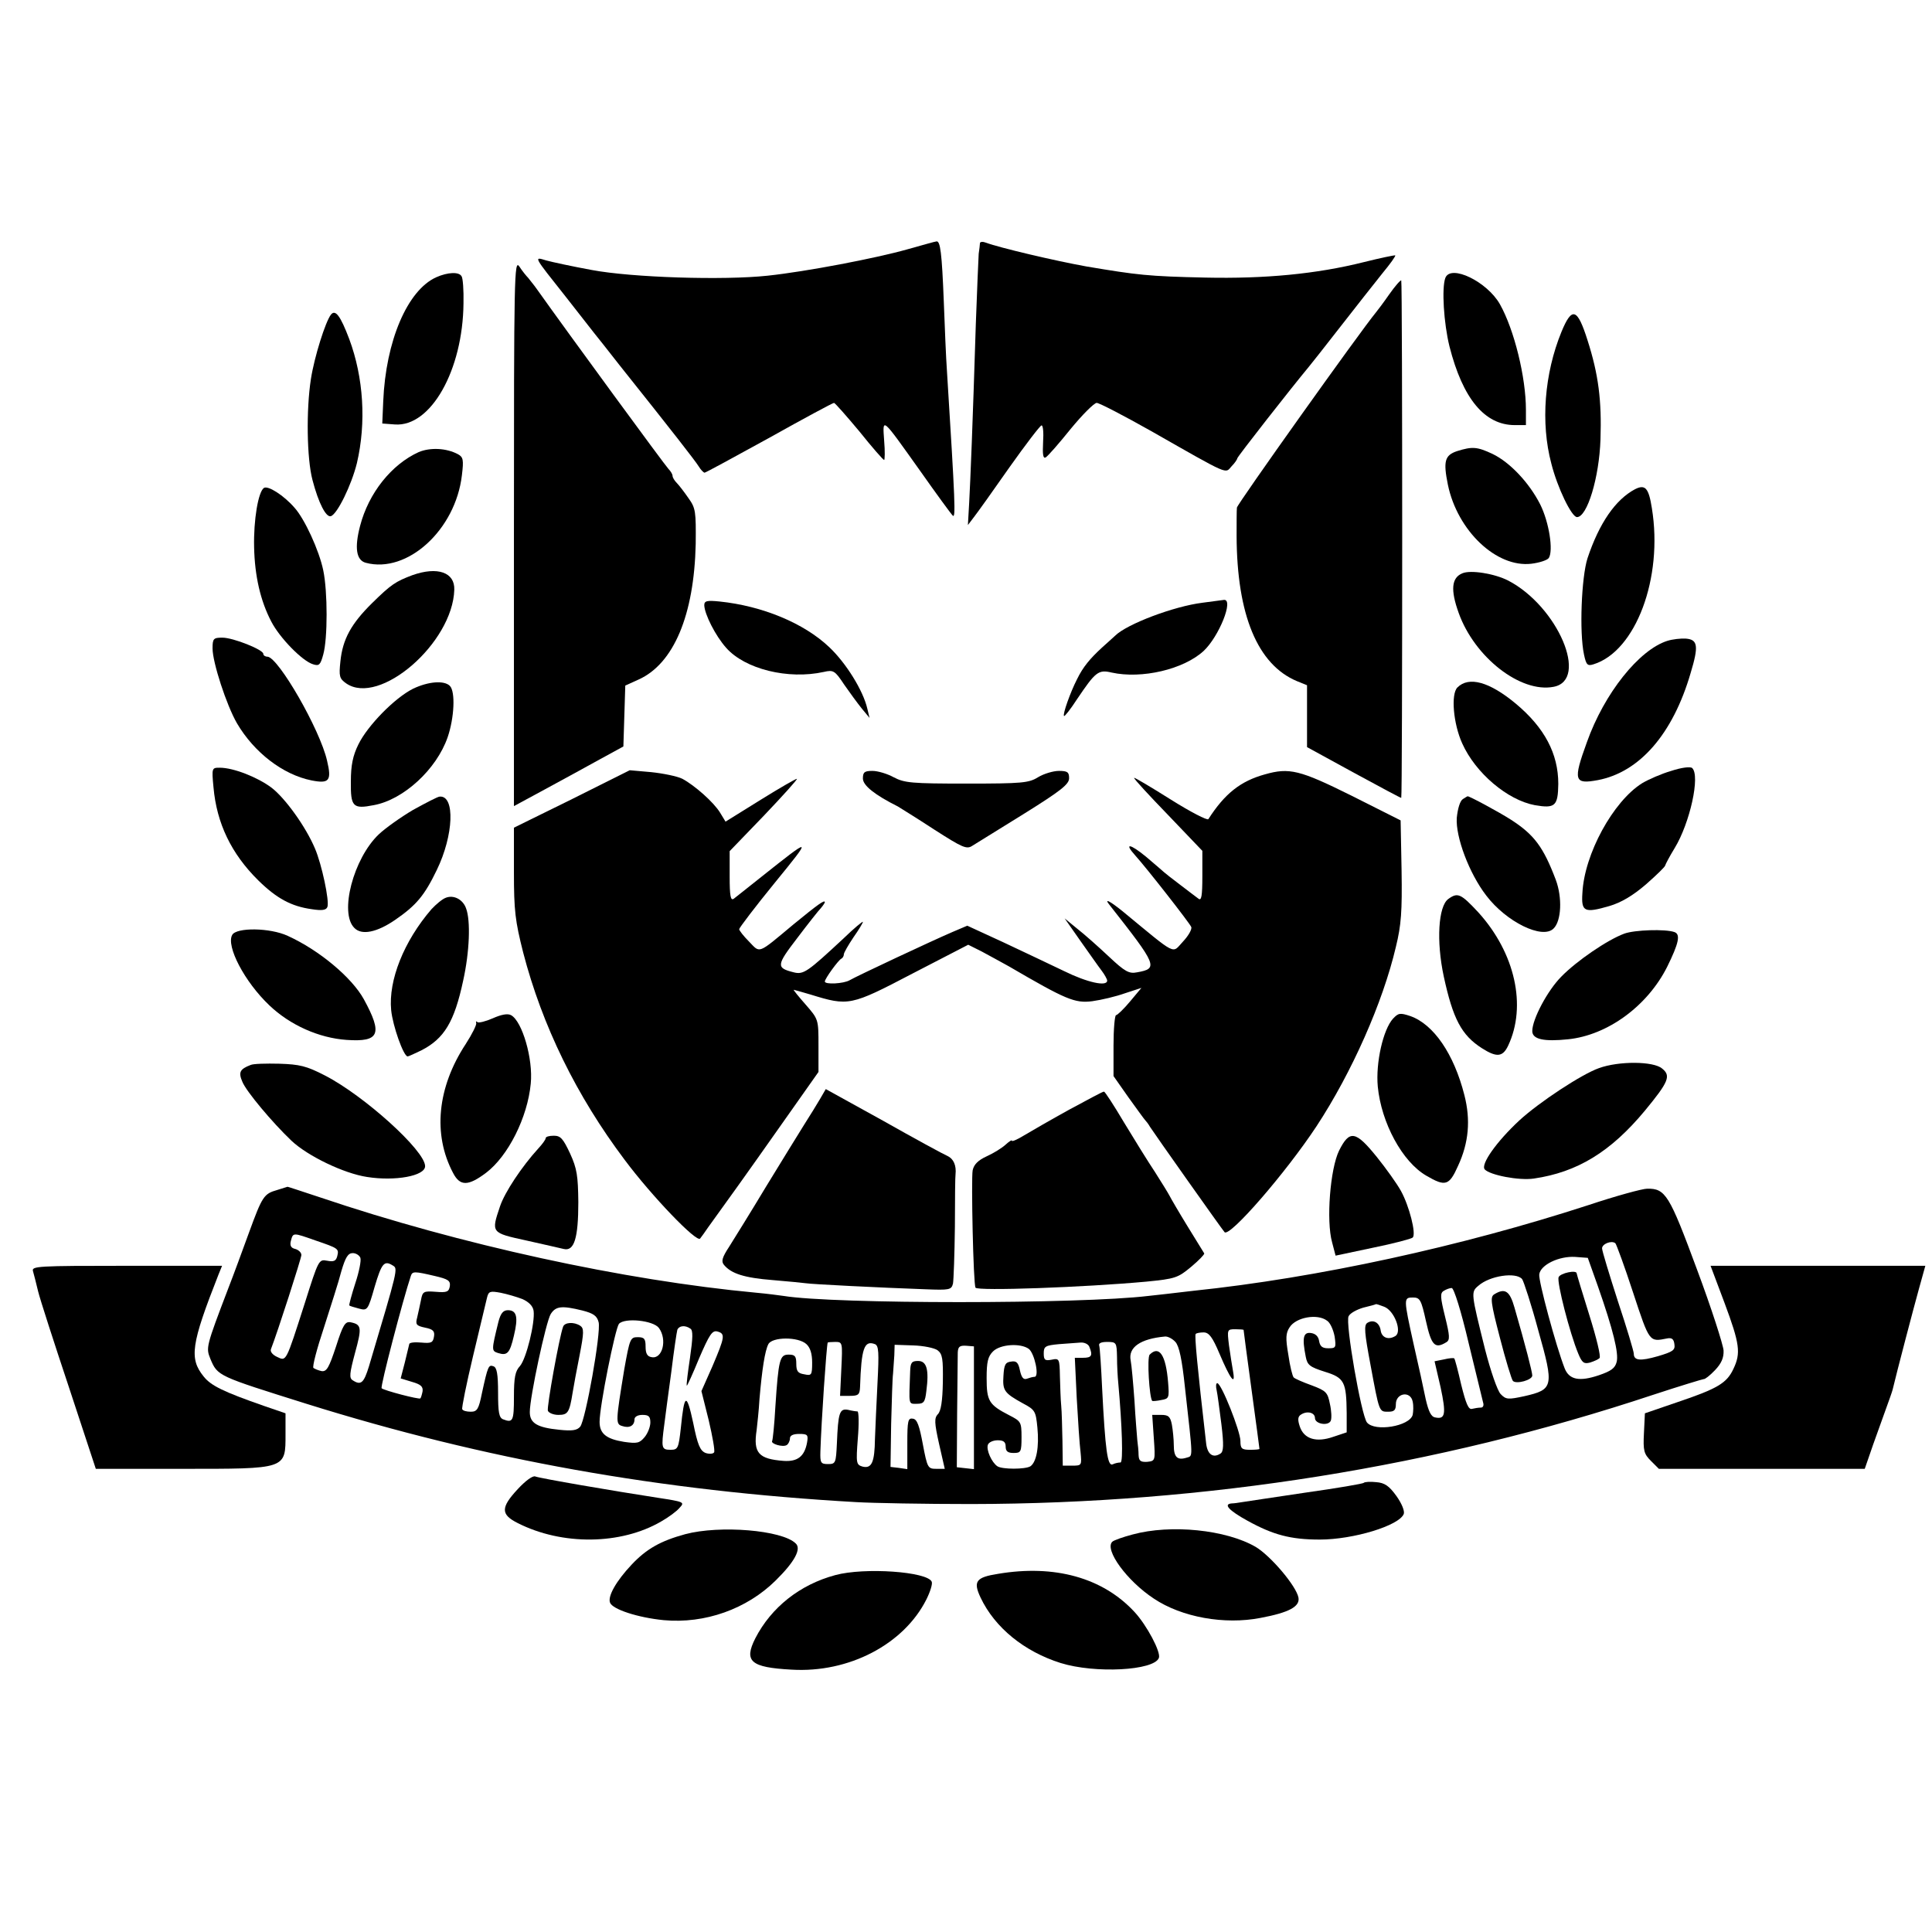
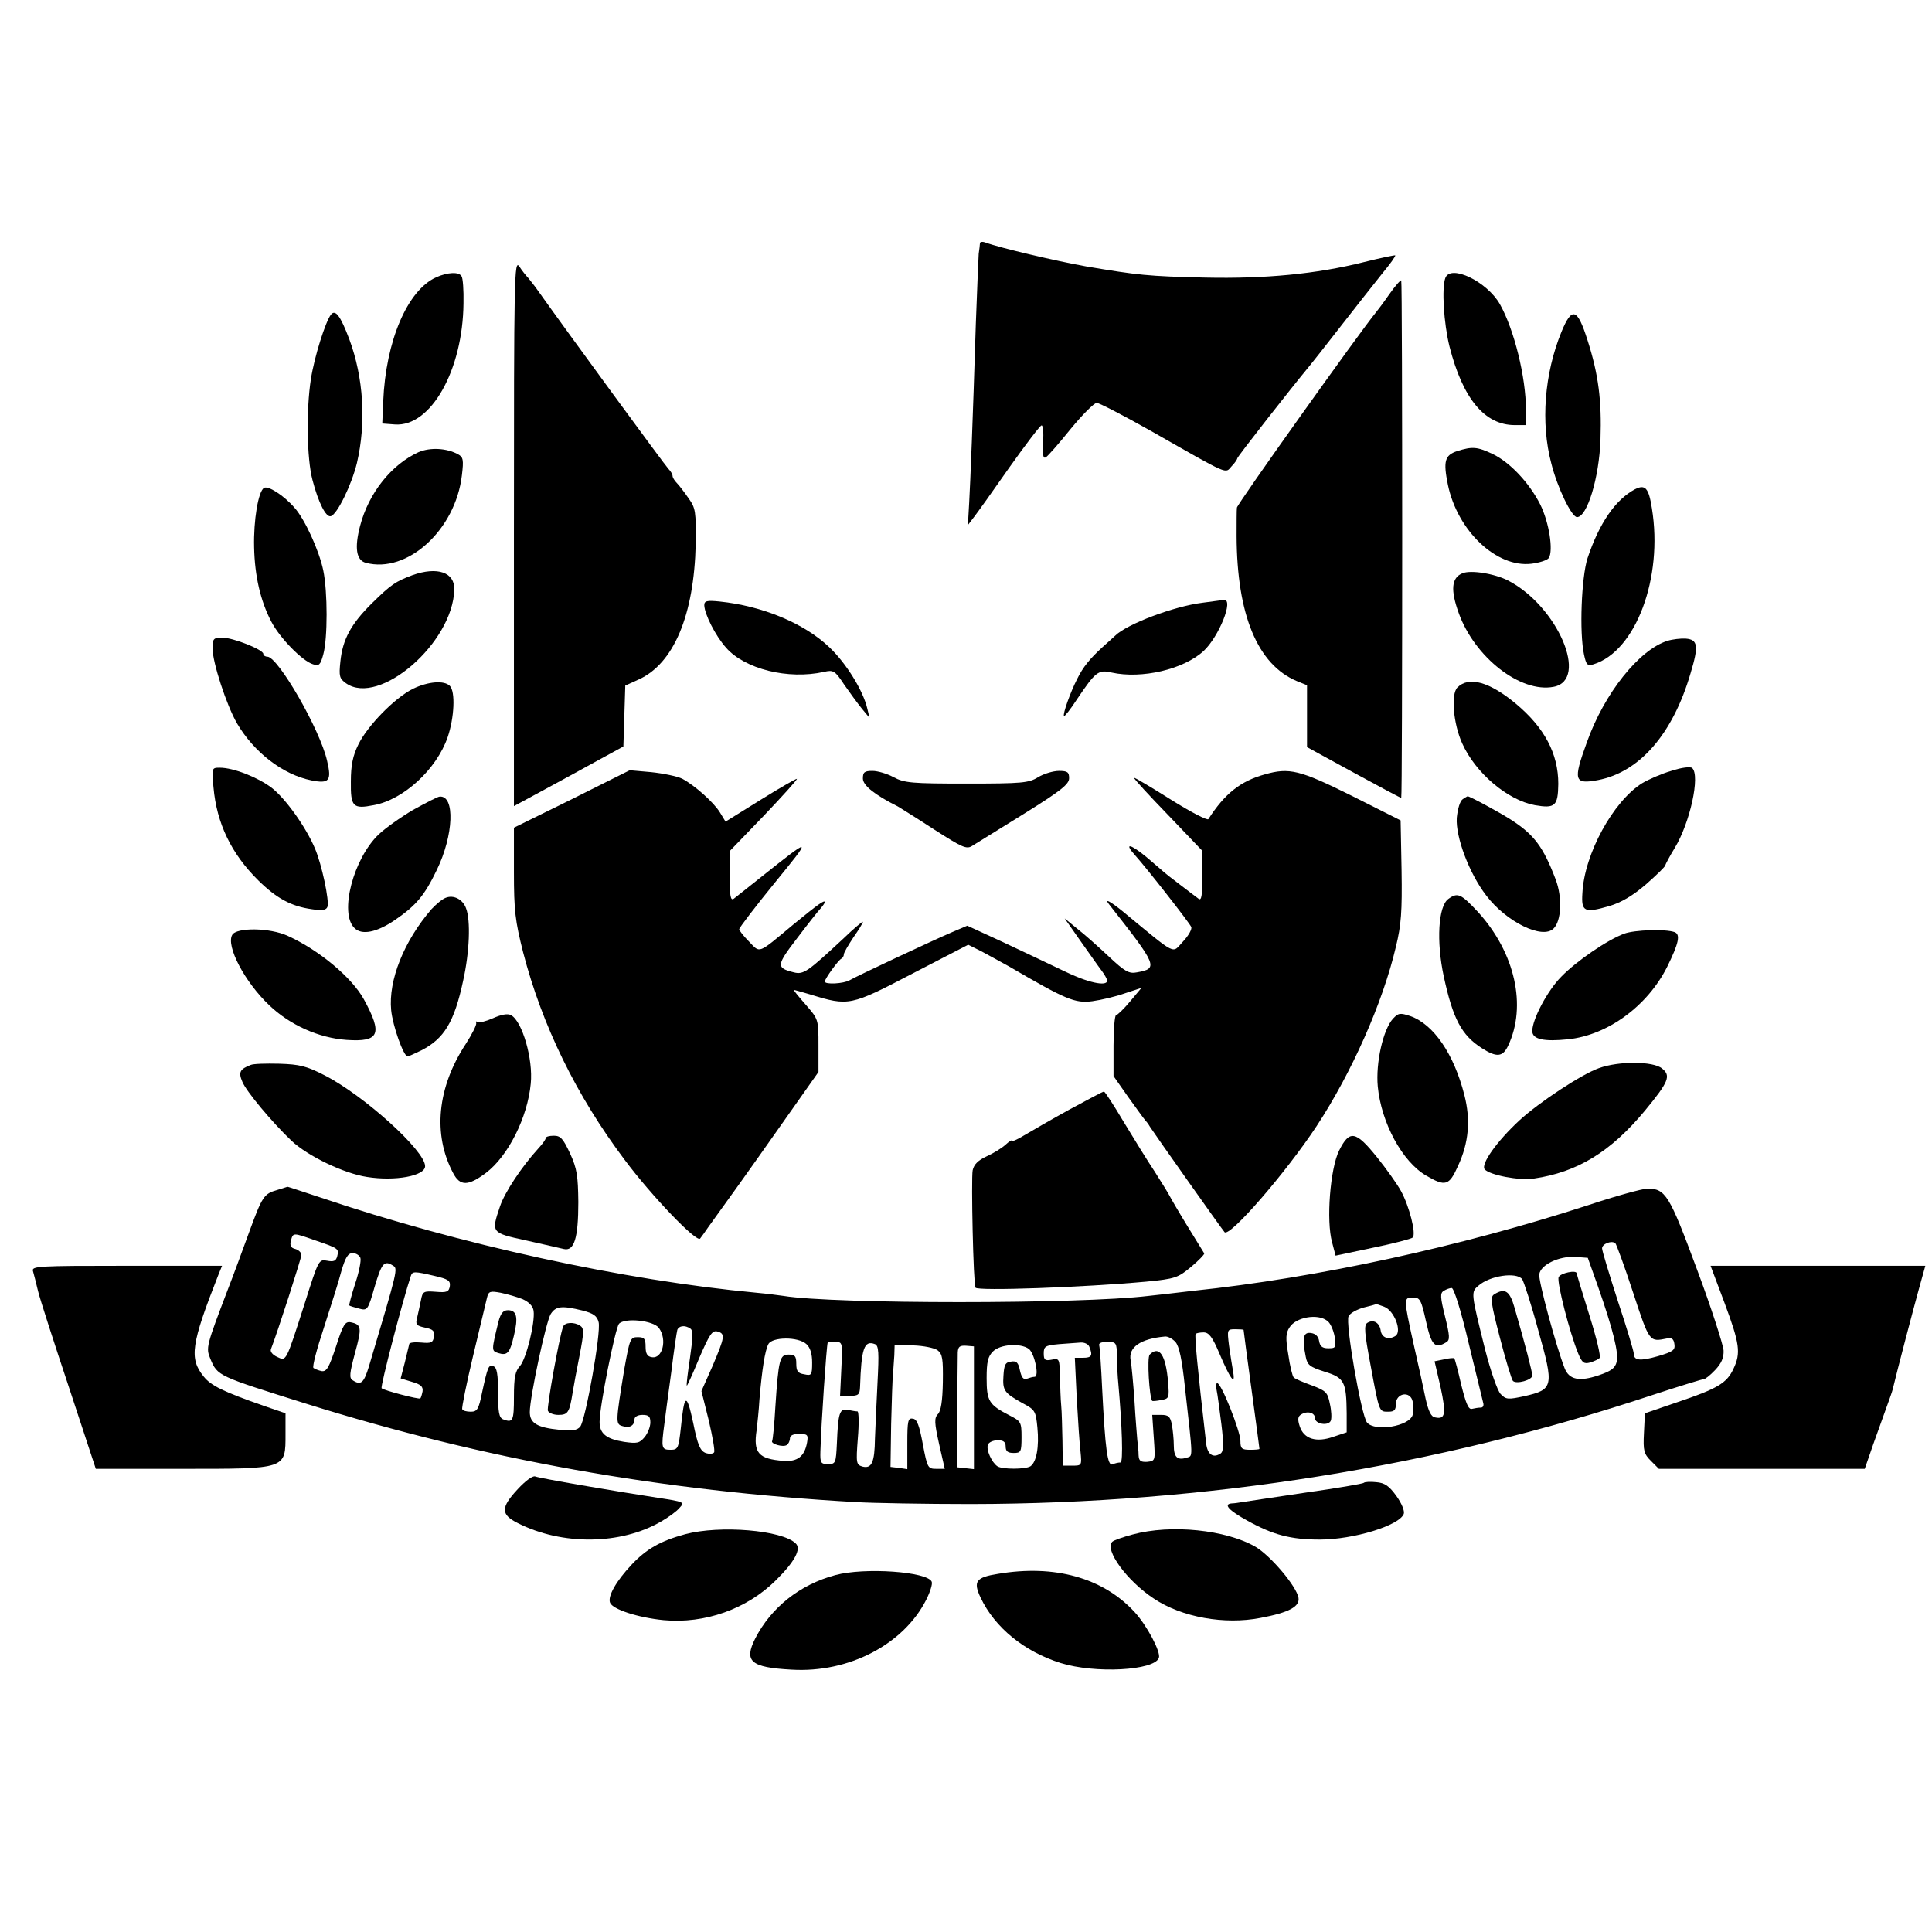
<svg xmlns="http://www.w3.org/2000/svg" version="1.0" width="609pt" height="609pt" viewBox="0 0 609 609" preserveAspectRatio="xMidYMid meet">
  <g transform="translate(0,609) scale(0.1,-0.1)" fill="#000000" stroke="none">
-     <path d="M2860 5304 c-99 -28 -318 -70 -440 -83 -139 -15 -428 -6 -555 18 -60 11 -125 25 -143 30 -40 12 -42 16 61 -114 43 -55 84 -107 90 -115 7 -8 42 -53 79 -100 169 -212 240 -303 251 -321 6 -10 15 -19 18 -19 3 0 95 50 204 110 109 61 200 110 204 110 3 0 39 -41 80 -90 40 -50 75 -90 78 -90 2 0 3 27 0 61 -5 74 -10 78 114 -96 50 -71 96 -134 102 -140 10 -11 8 39 -18 455 -3 41 -7 140 -10 220 -6 153 -11 191 -23 189 -4 0 -45 -12 -92 -25z" />
    <path d="M3089 5324 c0 -5 -2 -20 -4 -34 -1 -14 -5 -113 -9 -220 -10 -320 -17 -491 -21 -565 l-4 -70 19 25 c11 14 61 84 112 157 51 72 97 132 101 132 5 1 7 -23 5 -53 -2 -39 0 -52 8 -48 7 4 42 44 79 90 37 45 74 82 82 82 8 0 85 -40 172 -89 251 -143 232 -134 253 -111 10 10 18 22 18 25 0 5 171 223 225 288 6 7 51 64 100 127 49 63 109 139 133 169 24 29 42 54 40 56 -2 1 -46 -8 -98 -21 -151 -38 -314 -53 -500 -49 -182 4 -214 8 -375 35 -100 18 -274 59 -317 75 -10 4 -18 3 -19 -1z" />
    <path d="M1620 4412 l0 -863 98 53 c53 29 131 71 172 94 l75 41 3 96 3 96 42 19 c111 50 175 204 180 427 1 103 0 113 -23 145 -13 19 -30 41 -37 48 -7 7 -13 17 -13 22 0 5 -6 15 -13 22 -10 10 -312 422 -415 567 -9 13 -22 28 -27 35 -6 6 -19 22 -28 36 -16 23 -17 -22 -17 -838z" />
    <path d="M1375 5216 c-91 -41 -159 -201 -167 -391 l-3 -70 40 -3 c113 -8 214 171 216 382 1 41 -2 80 -6 85 -8 15 -44 13 -80 -3z" />
    <path d="M4556 5214 c-12 -32 -5 -143 13 -216 42 -165 111 -248 206 -248 l35 0 0 48 c0 103 -37 253 -82 333 -40 71 -155 127 -172 83z" />
    <path d="M4379 5162 c-18 -26 -37 -51 -42 -57 -51 -62 -437 -604 -438 -615 -1 -8 -1 -49 -1 -90 1 -248 66 -405 190 -457 l32 -13 0 -98 0 -97 148 -81 c81 -44 148 -80 149 -79 4 3 4 1627 0 1631 -2 2 -19 -17 -38 -44z" />
    <path d="M1043 5098 c-17 -22 -52 -132 -63 -203 -15 -97 -13 -250 5 -318 19 -73 43 -119 58 -114 20 6 65 98 82 167 30 128 21 270 -24 391 -28 74 -44 95 -58 77z" />
    <path d="M4922 5044 c-54 -132 -66 -287 -32 -415 19 -76 64 -169 81 -169 32 0 70 124 74 245 4 122 -6 204 -41 313 -32 101 -49 106 -82 26z" />
    <path d="M1320 4665 c-86 -39 -158 -129 -185 -233 -18 -69 -12 -108 18 -116 131 -35 283 104 303 276 6 49 4 57 -12 66 -37 20 -88 22 -124 7z" />
    <path d="M4593 4668 c-39 -13 -44 -32 -29 -106 30 -145 153 -262 263 -249 25 3 50 11 55 18 15 23 1 113 -27 169 -35 69 -96 133 -150 159 -49 23 -64 24 -112 9z" />
    <path d="M832 4552 c-18 -12 -33 -101 -31 -187 2 -91 20 -169 54 -234 26 -51 98 -125 132 -135 19 -6 23 -2 32 31 14 50 14 198 0 265 -13 63 -59 163 -91 198 -34 39 -83 70 -96 62z" />
    <path d="M5154 4548 c-62 -33 -113 -107 -150 -218 -19 -60 -26 -233 -11 -303 7 -33 11 -37 30 -31 133 41 220 272 184 492 -10 64 -21 76 -53 60z" />
-     <path d="M1300 4277 c-53 -20 -67 -29 -127 -88 -66 -65 -93 -114 -100 -184 -5 -47 -3 -54 18 -69 105 -73 336 127 341 295 2 55 -53 74 -132 46z" />
+     <path d="M1300 4277 c-53 -20 -67 -29 -127 -88 -66 -65 -93 -114 -100 -184 -5 -47 -3 -54 18 -69 105 -73 336 127 341 295 2 55 -53 74 -132 46" />
    <path d="M4610 4283 c-35 -14 -38 -53 -12 -125 50 -140 195 -253 299 -233 113 21 13 254 -143 335 -43 22 -118 34 -144 23z" />
    <path d="M2220 4182 c1 -28 35 -96 69 -134 59 -67 195 -101 308 -76 30 7 35 4 64 -40 18 -26 43 -60 56 -76 l24 -29 -7 29 c-13 57 -67 144 -120 194 -80 76 -211 130 -346 144 -40 4 -48 2 -48 -12z" />
    <path d="M3790 4190 c-89 -11 -238 -67 -275 -104 -7 -6 -25 -23 -41 -37 -38 -35 -60 -61 -79 -100 -21 -41 -46 -111 -41 -116 2 -2 21 22 41 53 58 86 67 94 109 84 95 -21 227 10 290 68 49 46 96 164 64 161 -7 -1 -38 -5 -68 -9z" />
    <path d="M670 4046 c0 -44 44 -179 77 -236 54 -92 145 -162 235 -180 56 -11 64 -1 49 62 -22 98 -154 327 -188 328 -7 0 -13 4 -13 9 0 13 -95 51 -129 51 -28 0 -31 -3 -31 -34z" />
    <path d="M5256 4070 c-89 -28 -199 -165 -254 -320 -44 -121 -40 -133 35 -119 131 25 236 145 292 337 26 86 23 106 -15 109 -16 1 -42 -2 -58 -7z" />
    <path d="M1302 3919 c-58 -29 -143 -116 -172 -175 -18 -36 -24 -67 -24 -117 -1 -80 6 -88 72 -75 94 17 198 113 233 214 21 61 25 144 7 162 -18 18 -68 14 -116 -9z" />
    <path d="M4594 3923 c-21 -21 -13 -114 15 -176 42 -94 143 -179 229 -195 64 -11 73 -3 74 67 0 95 -43 177 -134 253 -83 69 -148 87 -184 51z" />
    <path d="M5268 3660 c-31 -9 -72 -27 -92 -39 -91 -57 -182 -223 -188 -346 -4 -59 6 -64 85 -41 37 11 73 32 115 68 33 29 61 56 61 60 1 4 14 29 30 55 48 79 81 228 55 252 -5 5 -33 2 -66 -9z" />
    <path d="M673 3608 c10 -113 56 -209 141 -293 58 -57 104 -82 169 -91 32 -5 45 -3 49 7 7 19 -18 135 -39 184 -29 69 -94 159 -137 192 -44 33 -120 63 -163 63 -25 0 -26 0 -20 -62z" />
    <path d="M1803 3571 l-183 -90 0 -140 c0 -122 4 -154 29 -253 60 -231 168 -452 320 -654 85 -114 228 -263 238 -248 5 6 16 22 25 35 63 87 119 165 226 317 l122 173 0 83 c0 83 0 83 -41 130 -22 25 -39 46 -37 46 1 0 26 -7 53 -15 120 -37 126 -36 321 66 l176 91 42 -21 c22 -12 61 -33 86 -47 180 -105 208 -117 263 -110 29 4 75 15 103 25 l52 17 -36 -43 c-20 -24 -40 -43 -44 -43 -4 0 -8 -43 -8 -96 l0 -96 47 -67 c26 -36 49 -68 52 -71 3 -3 11 -13 16 -22 12 -19 224 -319 235 -332 16 -17 193 187 290 334 111 169 209 390 250 565 17 69 20 112 18 242 l-3 157 -155 78 c-163 81 -196 89 -273 67 -76 -21 -126 -60 -178 -141 -3 -5 -57 23 -119 62 -62 39 -114 70 -115 68 -2 -2 46 -54 106 -116 l109 -114 0 -80 c0 -63 -3 -78 -12 -71 -7 5 -33 25 -58 44 -25 19 -47 36 -50 39 -3 3 -29 25 -57 49 -51 42 -71 45 -35 5 37 -41 173 -215 177 -226 3 -7 -9 -28 -26 -46 -36 -38 -15 -49 -191 96 -41 33 -58 41 -41 20 151 -192 155 -201 87 -213 -25 -5 -38 2 -89 50 -33 31 -78 71 -100 88 l-39 32 49 -70 c27 -38 57 -81 67 -94 10 -13 18 -28 18 -32 0 -20 -63 -6 -136 30 -44 21 -130 62 -192 91 l-113 52 -47 -20 c-63 -27 -302 -139 -324 -152 -19 -11 -78 -14 -78 -4 0 9 43 68 52 72 4 2 8 8 8 14 0 5 14 29 30 53 17 24 30 46 30 49 0 3 -28 -20 -62 -53 -112 -104 -125 -114 -156 -106 -56 14 -55 22 11 108 34 45 68 88 75 95 6 7 12 16 12 18 0 9 -22 -7 -99 -70 -115 -96 -104 -91 -140 -54 -17 17 -31 35 -31 39 0 4 50 70 112 146 120 147 119 147 -42 19 -41 -33 -81 -64 -87 -69 -10 -7 -13 8 -13 70 l0 80 108 112 c59 62 106 114 104 116 -2 1 -53 -28 -114 -66 l-111 -69 -17 28 c-20 33 -80 86 -119 107 -16 8 -60 17 -98 21 l-68 6 -182 -91z" />
    <path d="M2720 3636 c0 -22 38 -52 110 -88 8 -5 60 -37 115 -73 89 -57 102 -63 120 -51 11 7 84 52 163 101 117 73 142 93 142 112 0 19 -5 23 -32 23 -18 0 -48 -9 -66 -20 -29 -18 -50 -20 -225 -20 -173 0 -196 2 -230 20 -20 11 -50 20 -67 20 -25 0 -30 -4 -30 -24z" />
    <path d="M1302 3537 c-39 -23 -88 -58 -108 -77 -80 -76 -125 -248 -77 -295 23 -24 71 -14 128 25 67 46 93 77 132 158 53 109 58 235 9 231 -6 0 -44 -20 -84 -42z" />
    <path d="M4611 3571 c-9 -6 -16 -30 -19 -59 -4 -60 39 -175 93 -245 63 -83 177 -139 212 -104 25 24 28 98 7 154 -39 103 -68 142 -141 189 -39 25 -132 75 -137 74 -1 0 -7 -4 -15 -9z" />
    <path d="M1405 3260 c-11 -4 -31 -21 -45 -36 -87 -101 -136 -224 -127 -318 5 -50 39 -146 52 -146 3 0 22 9 43 19 72 37 104 89 132 220 20 90 24 189 9 228 -10 28 -39 43 -64 33z" />
    <path d="M4565 3256 c-31 -23 -38 -132 -14 -244 29 -134 56 -185 120 -226 47 -30 66 -28 83 8 59 125 22 292 -94 420 -55 59 -65 64 -95 42z" />
    <path d="M732 3143 c-20 -35 39 -148 117 -222 65 -62 156 -103 244 -109 103 -7 114 18 54 128 -38 69 -141 155 -240 200 -56 26 -162 27 -175 3z" />
    <path d="M5120 3147 c-54 -20 -150 -86 -198 -135 -44 -44 -92 -135 -92 -172 0 -26 36 -34 113 -26 125 13 250 105 312 228 37 75 43 103 23 110 -29 10 -125 7 -158 -5z" />
    <path d="M1553 2880 c-23 -10 -44 -15 -48 -12 -4 4 -5 3 -4 -3 2 -5 -13 -35 -33 -66 -90 -137 -104 -285 -40 -406 22 -43 48 -42 104 0 70 53 131 175 141 281 8 78 -27 197 -62 216 -11 6 -31 2 -58 -10z" />
    <path d="M4391 2879 c-31 -34 -55 -139 -48 -214 11 -114 77 -237 153 -281 60 -35 72 -32 100 31 34 73 40 145 20 223 -33 130 -97 223 -170 249 -33 11 -38 10 -55 -8z" />
    <path d="M790 2733 c-34 -13 -39 -23 -26 -53 12 -30 94 -128 155 -186 51 -48 165 -103 238 -114 88 -14 183 3 183 34 0 49 -193 223 -316 286 -58 30 -80 35 -144 37 -41 1 -82 0 -90 -4z" />
    <path d="M5040 2723 c-54 -19 -188 -107 -251 -165 -72 -67 -122 -138 -109 -154 16 -18 108 -36 155 -29 137 20 242 84 350 214 75 91 83 110 54 133 -27 23 -136 24 -199 1z" />
-     <path d="M2585 2626 c-10 -17 -32 -53 -50 -81 -17 -27 -71 -115 -120 -195 -48 -80 -101 -165 -116 -189 -23 -35 -26 -47 -17 -58 23 -28 65 -41 153 -48 50 -4 97 -9 105 -10 16 -3 235 -14 377 -19 76 -3 82 -2 87 18 2 11 5 92 6 179 0 88 1 162 2 165 3 28 -6 49 -25 58 -12 5 -104 55 -203 111 l-181 100 -18 -31z" />
    <path d="M3370 2592 c-58 -32 -122 -69 -142 -81 -21 -13 -38 -20 -38 -17 0 4 -9 -2 -20 -12 -12 -11 -38 -27 -60 -37 -26 -12 -40 -25 -44 -44 -5 -27 2 -360 9 -370 6 -11 341 1 538 19 92 9 100 12 142 47 24 20 42 39 41 42 -2 3 -26 42 -53 86 -27 44 -52 87 -56 95 -4 8 -25 42 -46 75 -22 33 -66 104 -98 157 -32 54 -60 97 -63 97 -3 1 -52 -26 -110 -57z" />
    <path d="M1720 2502 c0 -4 -10 -18 -23 -32 -52 -57 -106 -138 -121 -183 -28 -83 -28 -83 82 -107 53 -12 107 -24 119 -27 33 -8 46 34 46 148 -1 82 -4 105 -26 153 -22 47 -30 56 -51 56 -15 0 -26 -3 -26 -8z" />
    <path d="M4221 2463 c-28 -57 -41 -221 -22 -289 l11 -42 118 25 c64 13 121 28 125 32 12 11 -11 100 -37 147 -12 22 -47 71 -76 107 -67 83 -86 86 -119 20z" />
    <path d="M874 2339 c-42 -12 -47 -19 -89 -134 -20 -55 -49 -134 -65 -175 -71 -186 -71 -188 -57 -223 23 -55 23 -54 303 -142 563 -176 1115 -275 1734 -310 52 -3 214 -6 360 -6 741 1 1467 117 2150 344 85 28 158 50 161 50 3 -1 19 11 35 28 20 21 28 39 27 62 -1 17 -38 133 -84 256 -87 235 -99 255 -157 254 -15 0 -99 -23 -186 -52 -400 -130 -852 -229 -1246 -270 -58 -7 -121 -14 -140 -16 -216 -26 -991 -26 -1150 0 -14 2 -52 7 -85 10 -419 39 -936 152 -1374 300 -58 19 -105 35 -105 34 -1 0 -15 -5 -32 -10z m120 -159 c73 -25 75 -26 69 -50 -4 -15 -11 -18 -32 -14 -26 5 -27 3 -70 -133 -61 -190 -58 -184 -88 -170 -13 6 -22 16 -19 24 21 54 96 287 96 297 0 8 -9 16 -19 19 -14 3 -18 11 -14 26 7 26 6 26 77 1z m4154 -165 c52 -158 51 -155 107 -144 15 3 21 -2 23 -18 3 -19 -5 -24 -52 -38 -56 -16 -76 -14 -76 8 0 7 -22 81 -50 165 -27 84 -50 159 -50 167 0 14 30 26 42 16 3 -3 29 -73 56 -156z m-4012 110 c3 -8 -4 -44 -16 -80 -12 -37 -20 -68 -19 -70 2 -2 16 -6 31 -10 26 -7 28 -5 49 69 22 74 30 84 57 67 17 -10 17 -9 -75 -318 -16 -52 -25 -61 -51 -44 -12 7 -10 22 7 86 22 80 21 90 -14 97 -17 3 -24 -8 -46 -77 -22 -66 -29 -79 -45 -77 -10 2 -22 7 -26 10 -4 4 11 61 33 127 21 66 47 146 55 178 13 44 21 57 36 57 10 0 21 -7 24 -15z m3901 -90 c48 -137 66 -211 59 -238 -5 -20 -18 -29 -56 -42 -62 -21 -94 -14 -108 22 -27 69 -83 276 -80 296 4 30 62 58 113 55 l40 -3 32 -90z m-3667 33 c43 -10 50 -15 48 -32 -3 -18 -9 -21 -44 -18 -39 3 -42 1 -47 -26 -3 -16 -9 -41 -12 -55 -6 -22 -3 -26 25 -32 25 -5 31 -11 28 -28 -3 -19 -8 -22 -40 -19 -21 2 -38 0 -38 -5 -1 -4 -7 -30 -14 -58 l-13 -50 36 -11 c28 -8 35 -15 33 -30 -2 -10 -5 -20 -7 -22 -4 -4 -115 25 -122 32 -5 4 67 279 92 354 5 15 11 15 75 0z m3428 -10 c5 -7 29 -80 51 -162 50 -177 48 -186 -44 -207 -51 -11 -58 -11 -75 7 -10 11 -31 71 -49 141 -44 177 -45 180 -21 200 36 32 119 44 138 21z m-169 -200 c23 -95 44 -180 46 -189 3 -9 0 -16 -7 -16 -7 0 -20 -2 -28 -4 -11 -3 -19 16 -34 76 -10 44 -20 82 -22 83 -1 2 -16 1 -32 -3 l-30 -6 19 -82 c18 -84 15 -102 -17 -95 -13 2 -21 19 -30 58 -6 30 -23 108 -38 173 -32 145 -32 147 -2 147 22 0 26 -7 41 -75 17 -76 28 -88 64 -66 12 7 11 20 -4 81 -15 61 -16 74 -4 81 8 5 19 9 25 9 7 0 30 -74 53 -172z m-2982 137 c20 -9 33 -22 35 -37 5 -37 -23 -151 -43 -174 -15 -16 -19 -36 -19 -97 0 -76 -3 -83 -34 -71 -13 5 -16 22 -16 84 0 59 -4 79 -14 83 -16 6 -18 2 -37 -85 -10 -50 -15 -58 -35 -58 -13 0 -25 3 -27 8 -2 4 13 79 34 167 21 88 41 171 44 184 5 21 10 22 43 16 20 -4 51 -13 69 -20z m2716 -24 c32 -12 57 -78 36 -92 -22 -14 -44 -6 -47 18 -4 24 -23 35 -42 23 -11 -7 -9 -31 10 -132 28 -151 27 -148 56 -148 19 0 24 5 24 24 0 35 46 43 53 8 3 -13 2 -32 0 -42 -10 -36 -119 -54 -144 -24 -18 22 -69 315 -58 335 5 10 26 21 46 27 21 5 39 10 40 11 1 1 13 -3 26 -8z m-2527 -12 c35 -9 46 -17 51 -37 8 -33 -41 -307 -58 -329 -10 -12 -26 -14 -65 -10 -71 7 -94 21 -94 56 0 47 51 285 66 309 16 25 35 27 100 11z m2347 -32 c10 -6 20 -29 24 -50 5 -35 4 -37 -20 -37 -19 0 -26 6 -29 23 -2 14 -11 23 -25 25 -25 4 -29 -15 -17 -75 5 -26 13 -32 60 -47 62 -19 68 -32 69 -131 l0 -60 -42 -14 c-54 -19 -93 -7 -106 33 -7 21 -6 31 4 37 20 13 44 6 44 -11 0 -19 43 -26 50 -8 3 8 2 32 -3 53 -7 36 -12 41 -57 58 -28 10 -53 21 -57 25 -4 4 -12 36 -17 72 -9 52 -8 68 4 86 20 32 88 44 118 21z m-2106 -23 c27 -37 11 -99 -23 -92 -14 2 -19 12 -19 33 0 25 -4 30 -25 30 -23 0 -25 -5 -42 -100 -27 -165 -28 -174 -7 -180 23 -8 39 1 39 21 0 8 10 14 25 14 20 0 25 -5 25 -24 0 -13 -8 -34 -18 -46 -16 -19 -23 -21 -65 -15 -56 9 -77 26 -77 63 0 50 49 293 61 309 18 20 108 11 126 -13z m99 -2 c9 -5 8 -29 -1 -92 -7 -47 -12 -86 -10 -88 1 -1 19 38 39 87 32 74 41 88 57 84 26 -7 24 -17 -15 -109 l-35 -79 23 -92 c12 -51 20 -96 17 -101 -3 -5 -15 -6 -27 -2 -17 7 -25 25 -39 95 -21 97 -28 93 -39 -17 -7 -63 -9 -68 -32 -68 -29 0 -30 5 -20 80 3 25 13 99 22 165 8 66 17 126 19 133 5 13 24 16 41 4z m1744 -4 c0 -2 11 -86 25 -188 14 -102 25 -186 25 -187 0 -2 -13 -3 -30 -3 -26 0 -30 4 -30 28 0 30 -60 182 -73 182 -4 0 -5 -10 -2 -22 3 -13 9 -61 15 -107 8 -66 7 -87 -3 -93 -23 -15 -41 -3 -45 32 -28 243 -37 341 -33 345 2 3 14 5 25 5 17 0 28 -15 50 -67 34 -80 51 -103 43 -57 -3 17 -9 54 -13 83 -6 50 -6 51 20 51 14 0 26 -1 26 -2z m-215 -38 c12 -13 21 -56 30 -142 26 -233 26 -216 5 -223 -29 -9 -40 2 -40 39 0 19 -3 48 -6 65 -5 26 -11 31 -34 31 l-28 0 5 -73 c5 -72 5 -72 -21 -75 -21 -1 -26 3 -27 21 0 12 -2 33 -4 47 -1 14 -6 70 -9 125 -4 55 -9 112 -12 127 -8 41 31 68 108 75 9 1 24 -7 33 -17z m-1163 -7 c12 -11 18 -30 18 -58 0 -40 -2 -42 -25 -37 -20 3 -25 10 -25 33 0 24 -4 29 -24 29 -28 0 -32 -14 -42 -165 -3 -55 -8 -103 -10 -107 -6 -9 34 -21 46 -13 5 3 10 13 10 21 0 9 10 14 29 14 27 0 29 -3 25 -27 -8 -44 -30 -61 -74 -58 -79 6 -96 25 -85 97 2 18 7 62 9 98 8 93 17 152 28 173 12 23 94 24 120 0z m110 -78 l-4 -85 31 0 c27 0 31 4 32 28 4 122 13 148 47 135 12 -5 13 -26 8 -122 -3 -64 -7 -143 -8 -176 -1 -74 -10 -95 -39 -88 -20 6 -21 10 -15 89 4 46 3 84 -1 85 -5 0 -18 2 -30 5 -27 5 -31 -10 -35 -106 -3 -62 -4 -65 -28 -65 -23 0 -25 4 -24 40 3 95 19 329 23 343 1 1 11 2 24 2 23 0 23 -2 19 -85z m782 69 c11 -27 7 -34 -20 -34 l-26 0 6 -127 c4 -71 9 -147 12 -170 4 -42 4 -43 -26 -43 l-30 0 -1 78 c-1 42 -2 93 -4 112 -2 19 -3 61 -4 92 -1 55 -2 57 -26 52 -21 -4 -25 -1 -25 20 0 22 5 25 48 29 26 2 57 4 68 5 12 1 25 -5 28 -14z m87 -31 c0 -27 2 -64 4 -83 12 -133 16 -250 7 -250 -6 0 -17 -2 -25 -6 -16 -6 -23 44 -33 241 -3 66 -7 126 -9 133 -3 8 6 12 25 12 29 0 30 -2 31 -47z m-566 21 c16 -12 18 -27 17 -101 -1 -59 -6 -92 -16 -101 -11 -12 -11 -26 4 -93 l18 -79 -27 0 c-26 0 -28 3 -42 77 -11 59 -18 79 -31 81 -16 3 -18 -6 -18 -78 l0 -81 -27 4 -26 3 2 135 c2 74 4 145 6 159 1 14 3 40 4 58 l1 33 59 -2 c32 -1 66 -8 76 -15z m115 -182 l0 -193 -27 3 -27 3 1 170 c1 94 2 180 2 192 1 18 6 22 26 21 l25 -2 0 -194z m173 186 c18 -14 34 -88 18 -88 -5 0 -16 -3 -24 -6 -11 -4 -17 4 -22 26 -5 25 -11 31 -28 28 -18 -2 -22 -10 -24 -45 -3 -46 2 -54 62 -87 38 -20 40 -25 45 -76 6 -61 -3 -109 -22 -122 -16 -10 -89 -10 -104 0 -18 12 -36 52 -30 68 3 8 17 14 31 14 18 0 25 -5 25 -20 0 -15 7 -20 25 -20 23 0 25 3 25 50 0 48 -2 50 -39 69 -64 33 -71 45 -71 117 0 51 4 68 20 84 23 23 87 27 113 8z" />
    <path d="M4913 2064 c-6 -16 35 -176 62 -241 12 -29 18 -33 37 -28 13 4 26 10 30 14 5 4 -10 65 -32 135 -22 70 -40 130 -40 132 0 12 -52 1 -57 -12z" />
    <path d="M4710 2010 c-13 -8 -11 -26 18 -137 18 -70 37 -132 41 -136 11 -11 61 3 61 17 0 11 -21 93 -56 214 -15 53 -30 63 -64 42z" />
    <path d="M1571 1923 c-22 -90 -22 -91 -1 -98 29 -9 37 -1 50 55 14 58 9 80 -19 80 -15 0 -23 -10 -30 -37z" />
    <path d="M1775 1908 c-12 -32 -52 -254 -48 -265 3 -7 18 -13 33 -13 30 0 35 7 45 70 3 19 13 73 22 118 14 72 14 85 2 93 -20 13 -49 11 -54 -3z" />
    <path d="M3624 1820 c-9 -9 -1 -136 8 -146 2 -1 15 0 29 3 24 4 25 7 21 56 -7 86 -28 117 -58 87z" />
-     <path d="M2869 1768 c-4 -109 -6 -103 21 -103 22 0 26 5 30 40 9 68 1 95 -26 95 -20 0 -24 -5 -25 -32z" />
    <path d="M104 2083 c3 -10 10 -38 16 -63 6 -25 50 -161 97 -302 l85 -258 270 0 c333 0 328 -2 328 110 l0 65 -67 23 c-129 45 -168 64 -191 93 -46 57 -40 101 47 322 l11 27 -301 0 c-281 0 -300 -1 -295 -17z" />
    <path d="M5436 1983 c48 -129 52 -158 28 -208 -21 -45 -50 -62 -174 -104 l-105 -36 -3 -62 c-3 -56 0 -66 22 -88 l25 -25 325 0 324 0 27 78 c15 42 34 95 42 117 8 22 17 47 19 55 13 55 66 257 83 318 l20 72 -339 0 -338 0 44 -117z" />
    <path d="M1632 1396 c-54 -58 -54 -80 0 -107 140 -71 325 -69 452 5 23 13 49 32 58 43 17 18 15 19 -70 32 -137 21 -370 61 -385 67 -8 3 -31 -14 -55 -40z" />
    <path d="M4299 1416 c-2 -3 -85 -17 -184 -31 -99 -15 -189 -28 -200 -30 -11 -2 -26 -4 -32 -4 -28 -2 -10 -22 50 -55 80 -44 135 -59 227 -59 106 0 251 44 265 81 3 9 -6 32 -23 56 -23 32 -37 42 -64 44 -18 2 -36 1 -39 -2z" />
    <path d="M2160 1254 c-77 -21 -122 -46 -169 -96 -49 -52 -76 -100 -68 -120 8 -21 88 -47 169 -55 130 -12 262 35 353 125 60 59 82 100 63 117 -43 42 -239 58 -348 29z" />
    <path d="M3570 1253 c-30 -8 -59 -18 -64 -23 -25 -25 46 -123 131 -179 88 -59 223 -83 336 -61 91 17 125 36 120 64 -7 37 -88 132 -135 160 -93 54 -267 72 -388 39z" />
    <path d="M2633 1125 c-112 -30 -202 -102 -252 -199 -37 -73 -15 -92 114 -99 181 -11 354 80 425 221 12 24 20 49 17 56 -13 32 -212 46 -304 21z" />
    <path d="M3146 1129 c-70 -11 -79 -24 -55 -75 45 -95 138 -170 252 -206 109 -34 295 -24 310 16 7 18 -38 103 -77 145 -100 108 -252 150 -430 120z" />
  </g>
</svg>